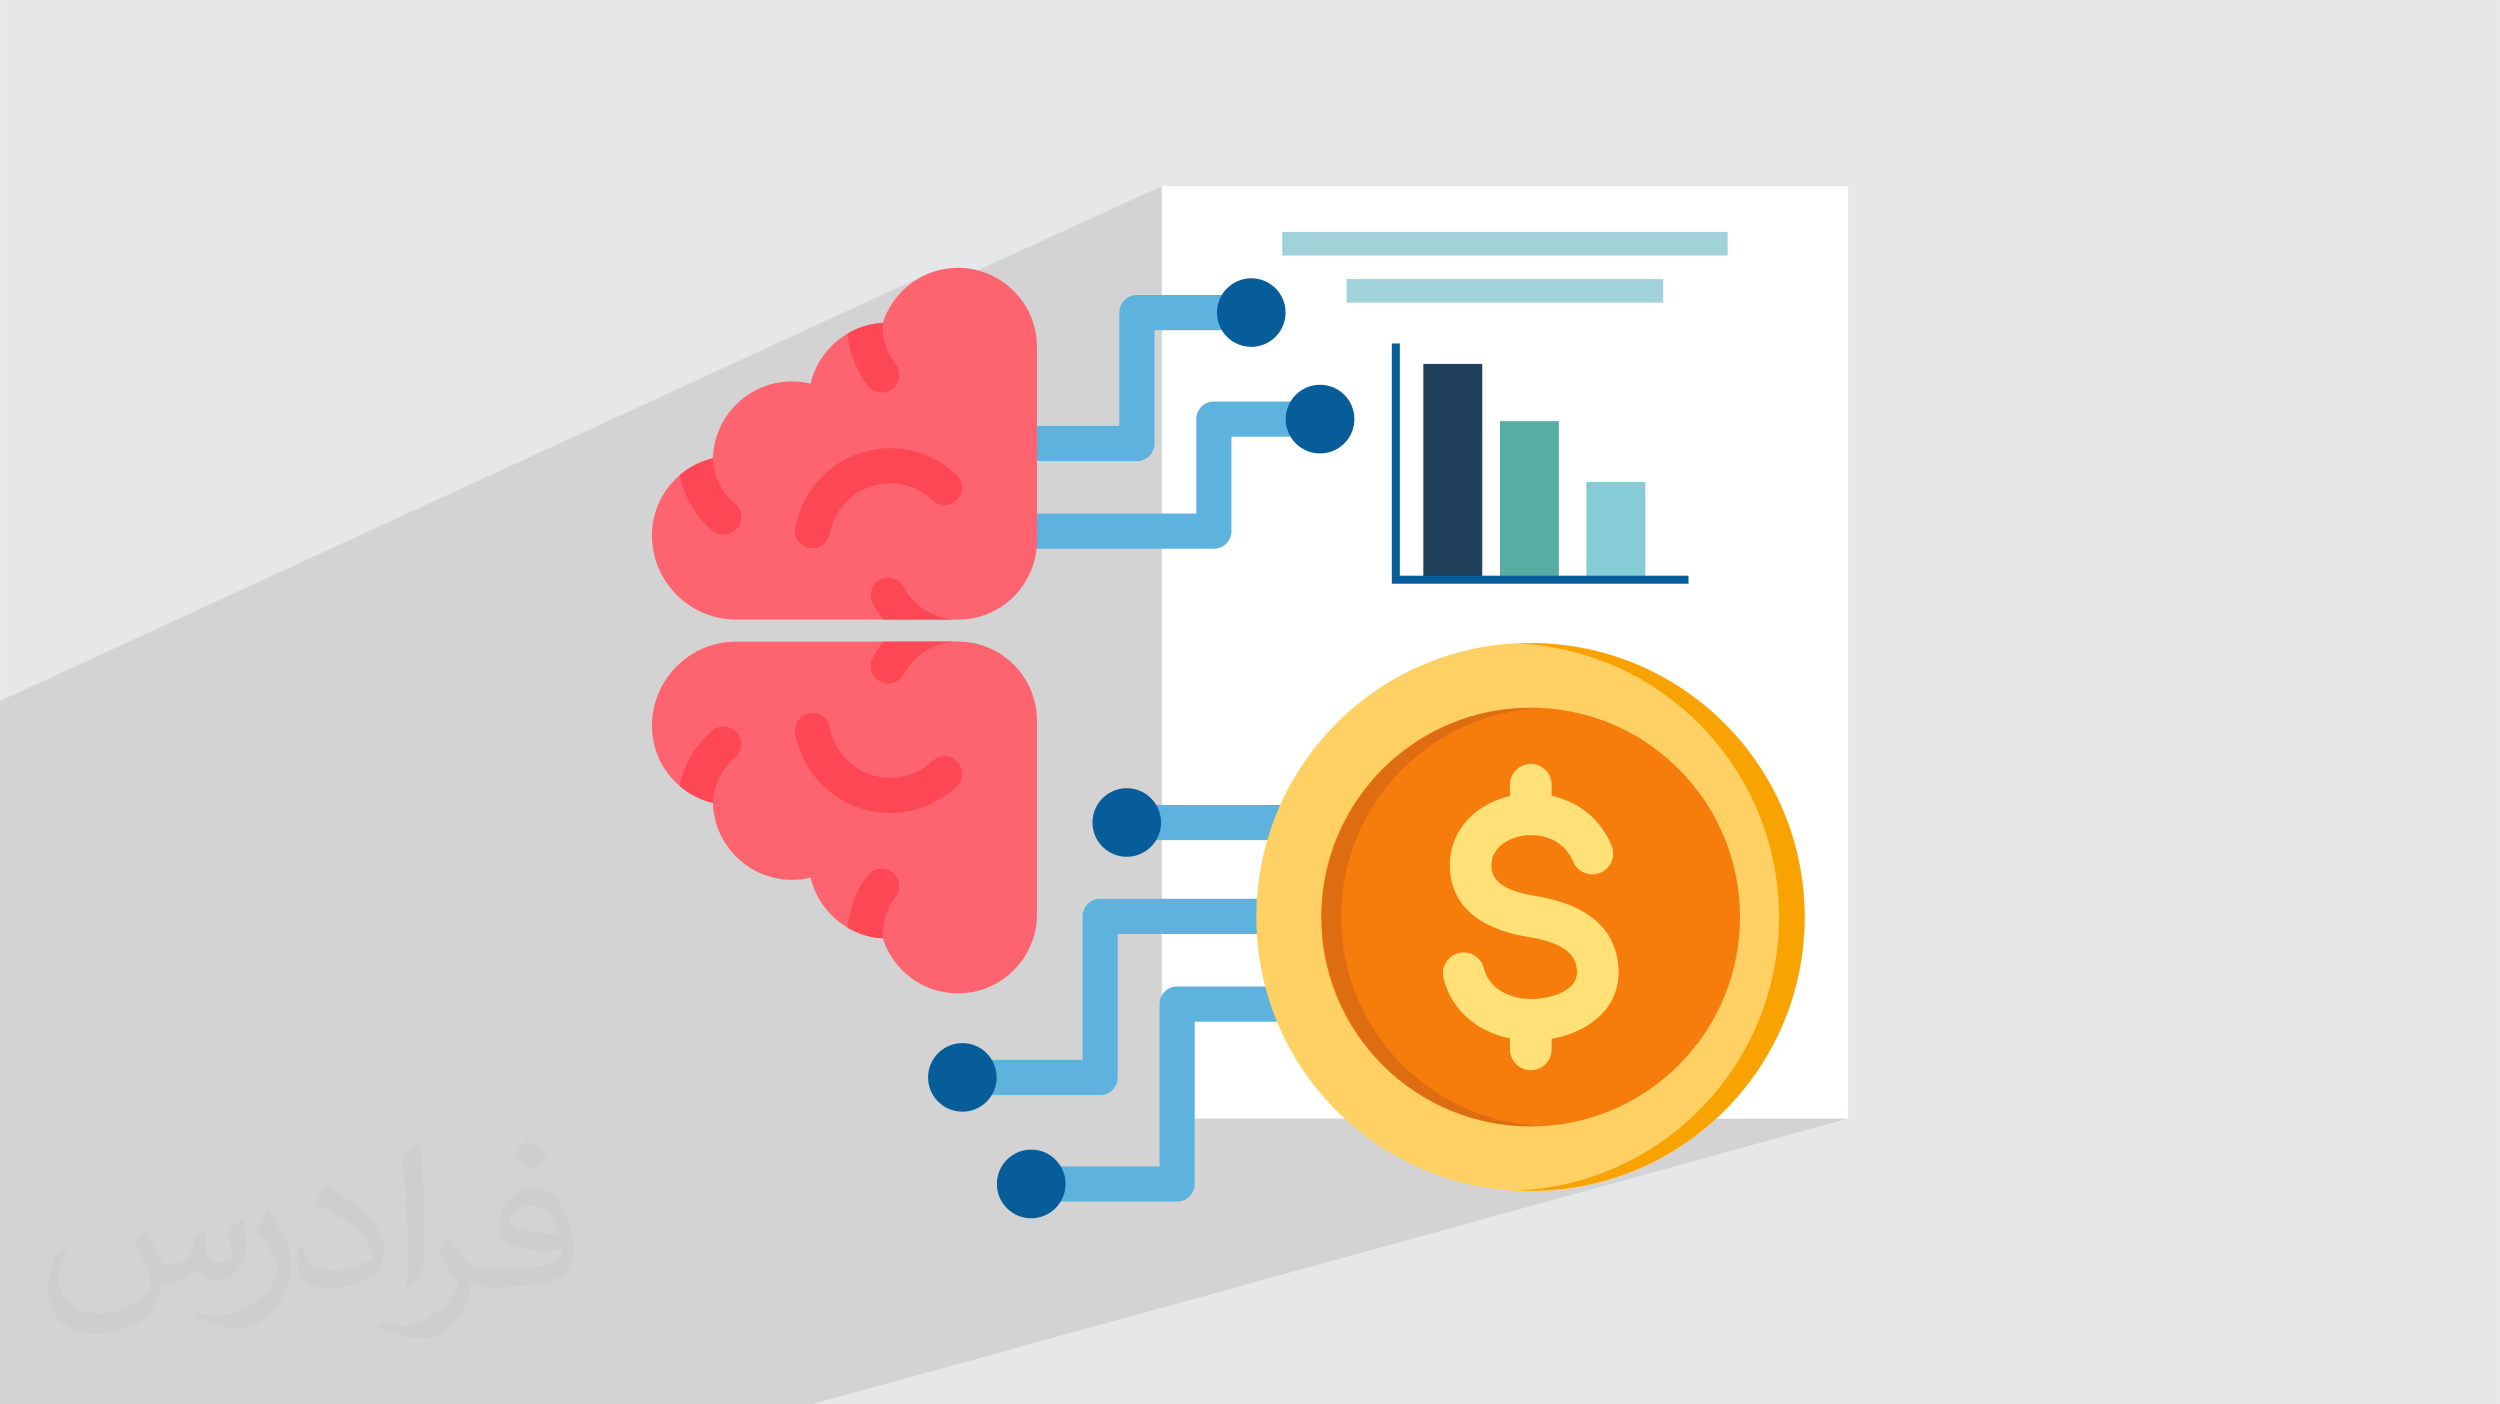
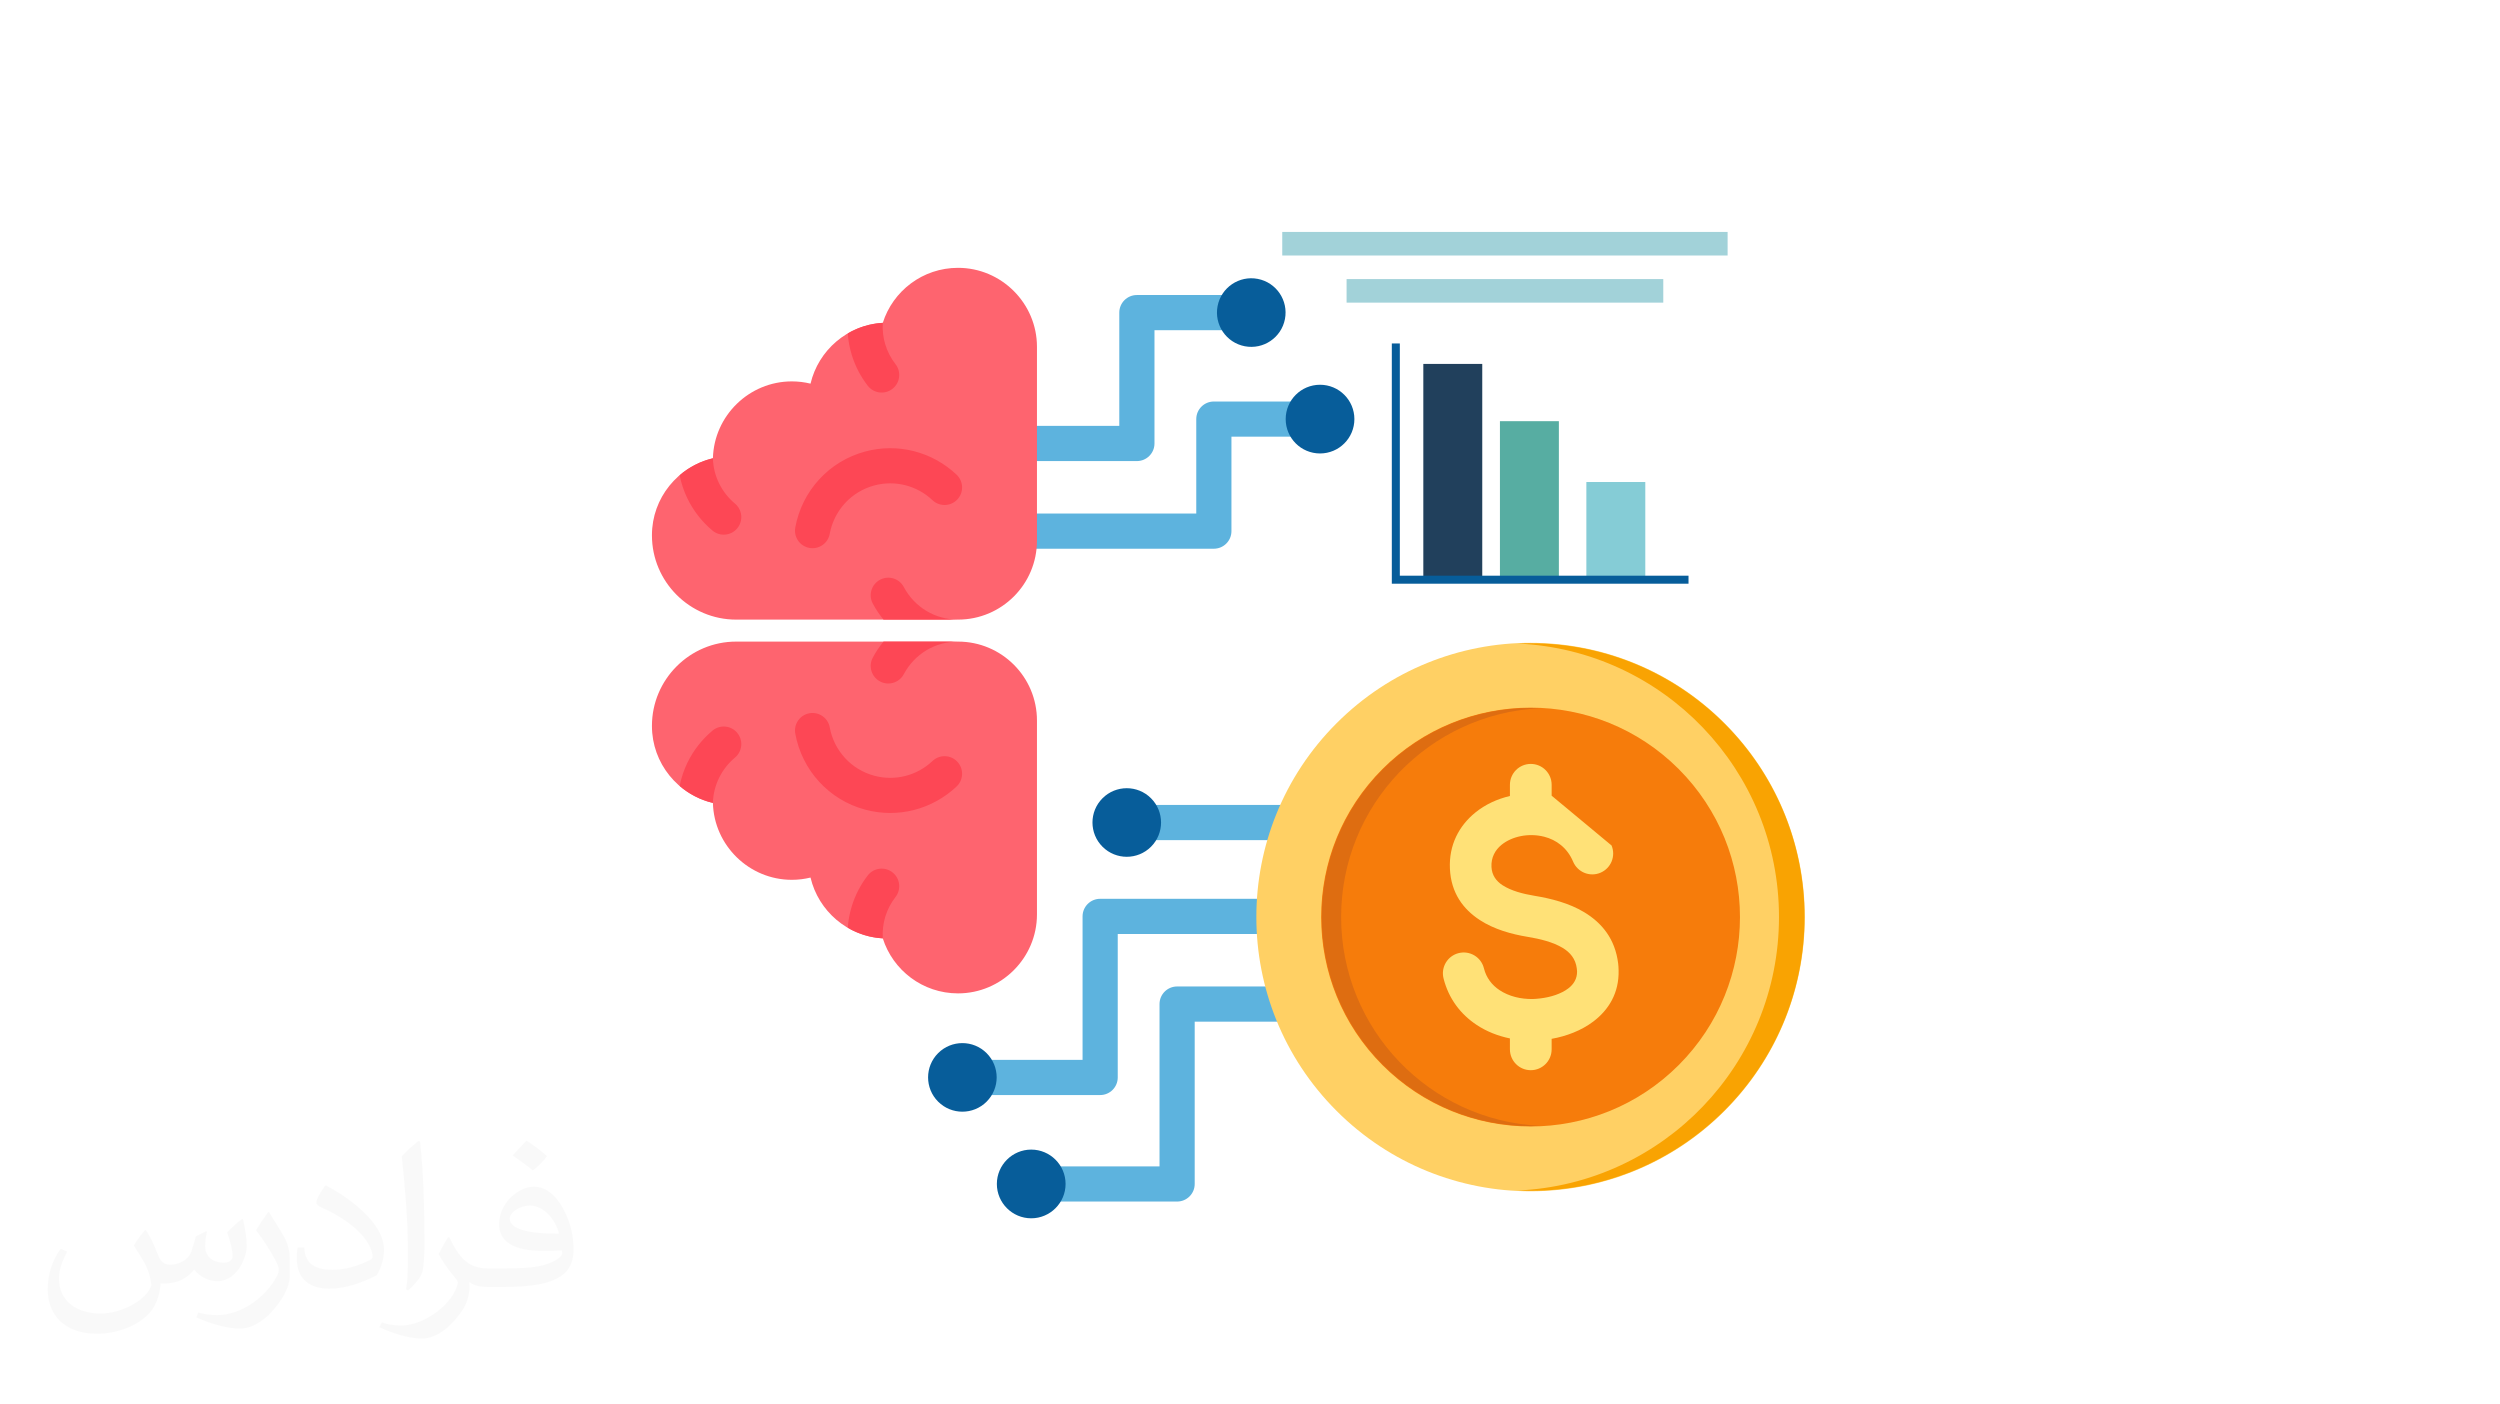
<svg xmlns="http://www.w3.org/2000/svg" xml:space="preserve" width="3.708in" height="2.083in" version="1.0" style="shape-rendering:geometricPrecision; text-rendering:geometricPrecision; image-rendering:optimizeQuality; fill-rule:evenodd; clip-rule:evenodd" viewBox="0 0 3702.73 2080.18">
  <defs>
    <style type="text/css">
   
    .fil10 {fill:#075D9A}
    .fil9 {fill:#5DB3DE}
    .fil16 {fill:#DE6D11}
    .fil0 {fill:#E6E7E8}
    .fil15 {fill:#F67C0B}
    .fil14 {fill:#F9A302}
    .fil12 {fill:#FD4755}
    .fil11 {fill:#FE646F}
    .fil13 {fill:#FFD064}
    .fil17 {fill:#FFE177}
    .fil8 {fill:#A2D2D9;fill-rule:nonzero}
    .fil6 {fill:#85CCD6;fill-rule:nonzero}
    .fil5 {fill:#57ADA2;fill-rule:nonzero}
    .fil4 {fill:#21405C;fill-rule:nonzero}
    .fil7 {fill:#075D9A;fill-rule:nonzero}
    .fil3 {fill:white;fill-rule:nonzero}
    .fil2 {fill:#373435;fill-opacity:0.031}
    .fil1 {fill:#2B2A29;fill-opacity:0.102}
   
  </style>
  </defs>
  <g id="Layer_x0020_1">
-     <polygon class="fil0" points="-0,0 3702.73,0 3702.73,2080.18 -0,2080.18 " />
-     <polygon class="fil1" points="2267.24,952.82 2263.12,954.31 2268.36,954.68 2288.12,957.06 2307.58,960.36 2326.71,964.58 2345.49,969.69 2363.89,975.67 2381.91,982.49 2399.5,990.13 2416.64,998.56 2433.32,1007.76 2449.52,1017.72 2465.19,1028.4 2480.33,1039.78 2494.91,1051.84 2508.91,1064.55 2522.3,1077.9 2535.06,1091.85 2547.16,1106.39 2558.59,1121.5 2569.32,1137.13 2579.32,1153.29 2588.58,1169.94 2597.06,1187.05 2604.76,1204.61 2611.63,1222.6 2617.67,1240.98 2622.84,1259.73 2627.12,1278.84 2630.49,1298.27 2632.93,1318.02 2634.41,1338.04 2634.9,1358.32 2634.41,1378.6 2632.93,1398.62 2630.49,1418.36 2627.12,1437.79 2622.84,1456.9 2617.67,1475.66 2611.63,1494.04 2604.76,1512.02 2597.06,1529.58 2588.58,1546.69 2579.32,1563.34 2569.32,1579.5 2558.59,1595.14 2547.16,1610.24 2535.06,1624.78 2522.3,1638.74 2508.91,1652.09 2503.76,1656.77 2737.19,1656.77 2424.55,1742.98 2500.94,2080.18 2424.55,1742.98 1201.65,2080.18 1178.22,2080.18 1177.71,2080.18 1144.9,2080.18 1129.53,2080.18 1111.38,2080.18 872.53,2080.18 846.87,2080.18 718.13,2080.18 715.08,2080.18 604.66,2080.18 604.17,2080.18 600.95,2080.18 597.58,2080.18 552.57,2080.18 537.51,2080.18 537.06,2080.18 523.21,2080.18 498.24,2080.18 495.07,2080.18 475.88,2080.18 421.31,2080.18 401.89,2080.18 371.54,2080.18 338.64,2080.18 294.67,2080.18 237.69,2080.18 193.48,2080.18 169.77,2080.18 166.75,2080.18 123.62,2080.18 110.77,2080.18 110.77,2080.18 67.6,2080.18 18.33,2080.18 8.32,2080.18 -0,2080.18 -0,2080.04 -0,2078.83 -0,2045.31 -0,2035.11 -0,2030.04 -0,2011.91 -0,1999.08 -0,1955.97 -0,1950.59 -0,1943.98 -0,1908.03 -0,1892.81 -0,1887.84 -0,1856.81 -0,1849.29 -0,1849.28 -0,1840.32 -0,1822.88 -0,1802.9 -0,1797.87 -0,1770.48 -0,1768.66 -0,1759.51 -0,1739.35 -0,1733.48 -0,1702.89 -0,1692.57 -0,1662 -0,1655.94 -0,1655.43 -0,1647.72 -0,1640.39 -0,1603.97 -0,1596.22 -0,1596.22 -0,1566.94 -0,1557.48 -0,1548.59 -0,1532.55 -0,1529.28 -0,1528.81 -0,1526.94 -0,1524.84 -0,1523.26 -0,1517.76 -0,1513.03 -0,1508.22 -0,1507.15 -0,1501.05 -0,1493.22 -0,1485.68 -0,1475.82 -0,1472.86 -0,1464.65 -0,1464.29 -0,1458.99 -0,1448.13 -0,1420.83 -0,1417.55 -0,1409.81 -0,1398.29 -0,1396.11 -0,1390.47 -0,1382.43 -0,1380.67 -0,1377.4 -0,1370.96 -0,1359.91 -0,1345.91 -0,1337.95 -0,1335.96 -0,1329.23 -0,1322.31 -0,1312.15 -0,1311.32 -0,1304.78 -0,1280.66 -0,1279.15 -0,1273.3 -0,1268.71 -0,1256.3 -0,1253.71 -0,1252.42 -0,1231.85 -0,1226.38 -0,1224.9 -0,1222.31 -0,1220.53 -0,1216.36 -0,1214.68 -0,1214.32 -0,1192.04 -0,1185.02 -0,1178.16 -0,1163.17 -0,1162.48 -0,1149.16 -0,1149.16 -0,1147.22 -0,1147.2 -0,1133.22 -0,1109.47 -0,1102.9 -0,1085.99 -0,1073.91 -0,1073.91 -0,1066.61 -0,1066.53 -0,1062.36 -0,1038.22 1372.9,406.08 1364.61,410.02 1356.69,414.58 1349.18,419.73 1342.11,425.43 1335.51,431.65 1329.4,438.36 1323.82,445.53 1318.81,453.13 1314.39,461.12 1314.22,461.51 1720.75,275.65 1720.75,422.24 1899.14,343.54 2558.8,343.54 2558.8,378.45 2463.51,417.38 2463.51,448.27 2195.38,556.99 2195.38,634.26 2221.57,623.85 2308.86,623.85 2308.86,729.55 2349.58,713.95 2436.88,713.95 2436.88,852.71 2500.89,852.71 2500.89,864.58 2254.69,953.71 2263.11,954.31 2267.24,952.81 " />
    <path class="fil2" d="M215.96 1821.93c7.07,10.71 11.65,21.01 16.13,32.45 3.33,6.66 5.09,18.93 20.7,18.93 4.57,0 11.13,-1.35 16.95,-4.57 6.55,-3.44 11.54,-8.64 14.15,-16.53l6.24 -21.01 15.19 -7.49 1.04 1.04c-2.08,7.91 -2.59,15.5 -2.59,21.43 0,17.57 15.19,24.23 27.25,24.23 7.07,0 13.42,-3.44 13.42,-9.89 0,-8.32 -3.53,-22.47 -8.12,-35.16 7.07,-7.07 14.15,-14.15 22.26,-19.87l1.25 0.63c3.53,14.98 5.51,29.75 5.51,39.63 0,9.67 -4.27,20.39 -7.8,27.36 -7.28,13.73 -20.18,24.65 -35.78,24.65 -11.85,0 -25.06,-5.93 -34.12,-16.95l-0.52 0c-8.53,10.61 -21.74,20.18 -42.86,20.18l-6.55 0c-1.04,13.94 -4.05,23.81 -8.64,32.66 -12.58,24.54 -49.92,41.92 -85.08,41.92 -48.89,0 -73.43,-28.19 -73.43,-65.73 0,-23.19 7.59,-44.72 19.24,-60.01l9.56 3.95c-7.28,13.94 -12.17,27.04 -12.17,39.94 0,35.16 28.61,51.9 61.58,51.9 30.58,0 68.44,-19.45 75.31,-42.02 -2.59,-24.65 -11.85,-36.19 -26,-58.66 4.27,-7.49 9.78,-14.98 16.64,-22.98l1.25 0 0 0 0 0 -0.01 -0.04zm563.83 -132.3c10.3,6.45 20.39,14.04 30.27,22.78 -5.51,7.8 -12.38,14.88 -20.91,21.12 -9.89,-8.01 -19.76,-14.88 -29.86,-22.16 6.86,-7.7 13.63,-15.08 20.49,-21.74l0 0 0 0 0 0 0 0 0 0 0.01 0zm5.3 96.11c-16.64,0 -30.27,10.92 -30.27,19.03 0,17.38 33.28,22.78 73.12,22.56 -4.99,-20.39 -22.47,-41.61 -42.86,-41.61l0 0.01zm-37.35 92.99c21.64,0 40.57,-0.63 55.02,-4.27 16.13,-4.05 29.75,-12.17 29.75,-17.78 0,-1.46 0,-3.22 -0.52,-4.68 -9.05,0.83 -19.45,0.83 -28.5,0.83 -29.33,0 -51.79,-6.66 -60.64,-23.09 -2.19,-4.57 -3.74,-9.67 -3.74,-15.5 0,-15.92 6.86,-31.41 18.93,-42.13 10.08,-8.84 21.22,-14.35 32.55,-14.35 20.49,0 36.81,16.44 48.26,42.34 6.24,14.15 10.5,30.47 10.5,51.07 0,13.73 -3.74,25.27 -12.27,33.8 -15.92,15.4 -45.24,21.22 -90.17,21.22l-20.39 0 0 0 -5.3 0c-11.13,0 -19.14,-1.98 -25.48,-6.86l-1.04 0c0.31,2.59 0.52,5.09 0.52,7.49 0,10.08 -3.33,22.98 -10.08,33.28 -19.97,29.64 -41.61,42.53 -60.33,42.53 -18.93,0 -42.13,-7.28 -63.03,-16.75l3.74 -7.28c6.76,2.81 16.13,4.68 29.02,4.68 33.8,0 78.21,-32.45 83.72,-64.17 -1.25,-2.59 -3.53,-6.03 -6.76,-9.67 -9.89,-11.75 -16.13,-21.53 -21.95,-31.82 4.99,-9.89 9.56,-17.78 13.83,-24.96l1.77 -0.21c14.46,29.44 27.56,46.28 56.78,46.28l4.57 0 0 0 21.22 0 0 0 0 0 0 0 0 0 0 0 0.04 0zm-146.45 31.1c2.5,-13.52 2.7,-28.7 2.7,-42.86l0 -21.01c0,-39.21 -4.99,-96.2 -9.05,-133.34 7.07,-7.59 16.95,-16.53 24.75,-22.56l2.29 0.63c5.3,46.7 6.55,100.79 6.55,150.81 0,13.11 -0.52,25.9 -1.77,35.26 -0.73,11.85 -7.59,20.8 -22.26,34.53l-3.22 -1.46zm-150.71 -61.89c0.73,18.41 9.78,32.87 41.4,32.87 19.66,0 36.3,-5.09 54.71,-13.83 3.33,-1.46 5.09,-3.44 5.09,-5.09 0,-11.54 -8.84,-26.83 -23.71,-40.77 -14.46,-13.11 -33.6,-24.65 -51.48,-32.35 -6.14,-2.59 -8.12,-5.3 -8.12,-7.91 0,-5.3 7.07,-16.44 12.9,-24.44l1.98 -0.21c20.49,10.71 43.38,26.63 60.33,44.3 15.4,16.33 24.96,32.87 24.96,50.86 0,13.31 -4.05,25.79 -10.61,37.44 -22.47,11.33 -46.39,19.97 -70.1,19.97 -28.81,0 -48.47,-13.52 -48.47,-45.24 0,-3.44 0,-8.73 1.25,-15.61l9.89 0 0 0 0 0 0 0 0 0 0 0 -0.01 0zm-52.11 -52.32l17.89 28.92c6.55,10.71 12.69,22.37 12.69,40.77l0 23.5c0,19.03 -12.17,39.42 -31.82,59.6 -15.4,13.63 -29.02,19.45 -41.61,19.45 -18.72,0 -40.15,-5.82 -64.9,-16.44l2.81 -7.28c7.8,2.08 16.84,3.84 27.98,3.84 35.58,-0.21 71.97,-26.21 88.61,-57.93 1.98,-3.64 2.7,-7.07 2.7,-9.47 0,-3.64 -1.98,-7.7 -3.53,-11.33 -9.05,-17.05 -19.14,-32.66 -30.27,-47.12 5.82,-9.16 11.65,-17.99 17.99,-26.73l1.46 0.21 0 0 0 0 0 0 0 0 0 0 -0.01 0z" />
    <g id="_2025218925040">
      <polygon class="fil3" points="2737.19,1656.77 1720.75,1656.77 1720.75,275.65 2737.19,275.65 " />
      <g>
        <polygon class="fil4" points="2195.38,539.03 2108.09,539.03 2108.09,858.65 2195.38,858.65 " />
        <polygon class="fil5" points="2308.86,623.85 2221.57,623.85 2221.57,858.65 2308.86,858.65 " />
        <polygon class="fil6" points="2436.88,713.95 2349.58,713.95 2349.58,858.65 2436.88,858.65 " />
        <polygon class="fil7" points="2500.89,864.58 2061.42,864.58 2061.42,508.73 2073.29,508.73 2073.29,852.71 2500.89,852.71 " />
      </g>
      <g>
        <polygon class="fil8" points="2558.8,378.45 1899.14,378.45 1899.14,343.54 2558.8,343.54 " />
        <polygon class="fil8" points="2463.51,448.27 1994.43,448.27 1994.43,413.36 2463.51,413.36 " />
      </g>
      <g>
        <path class="fil9" d="M1902.4 1244.36l-212.03 0 0 -52.11 212.03 -0 0 52.11zm-416.99 -613.54l172.35 0 0 -167.78c0,-14.39 11.67,-26.05 26.06,-26.05l161.96 0 0 52.1 -135.9 0 0 167.79c0,14.38 -11.67,26.06 -26.06,26.06l-198.4 0 0 -52.11zm1.38 129.83l0 52.11 311.03 0c14.39,0 26.06,-11.67 26.06,-26.06l0 -139.87 120.4 0 0 -52.11 -146.46 0c-14.38,0 -26.05,11.67 -26.05,26.06l0 139.87 -284.98 0zm420.36 752.59l-137.7 0 0 240.42c0,14.38 -11.66,26.06 -26.05,26.06l-216.08 -0 0 -52.11 190.03 0 0 -240.41c0,-14.39 11.66,-26.05 26.05,-26.05l163.76 0 0 52.1 -0 0zm18.52 -129.83l0 -52.1 -296.27 -0c-14.39,0 -26.05,11.66 -26.05,26.06l0 212.51 -177.8 0 0 52.1 203.85 0c14.39,0 26.06,-11.66 26.06,-26.05l0 -212.51 270.22 0z" />
        <circle class="fil10" transform="matrix(0.059 -0.307 0.307 0.059 1853.24 462.974)" r="162.51" />
        <circle class="fil10" cx="1955.1" cy="620.78" r="50.88" />
        <path class="fil10" d="M1527.31 1804.54c28.02,0 50.89,-22.86 50.89,-50.88 0,-28.03 -22.86,-50.88 -50.89,-50.88 -28.02,0 -50.89,22.86 -50.89,50.88 0,28.03 22.86,50.88 50.89,50.88z" />
        <circle class="fil10" transform="matrix(0.221 -0.221 0.221 0.221 1425.34 1595.83)" r="162.51" />
        <circle class="fil10" transform="matrix(0.221 -0.221 0.221 0.221 1668.83 1218.28)" r="162.51" />
        <path class="fil11" d="M1307.46 478.18c-52.13,2.94 -95.42,40.58 -107.04,90.07 -8.89,-2.18 -18.17,-3.34 -27.7,-3.34 -63.11,0 -115.24,50.77 -116.89,113.86 -51.59,12.14 -90.3,58.69 -90.3,113.85l0 0.41c0,68.7 56.03,124.73 124.72,124.73l328.64 0c64.58,0 116.93,-52.35 116.93,-116.93l0 -287.2c0,-64.31 -52.62,-116.93 -116.93,-116.93 -52.25,0 -96.5,34.27 -111.43,81.49z" />
        <path class="fil12" d="M1308.55 917.75l110.34 0c-17.21,0 -33.23,-4.71 -46.82,-12.87 -14.05,-8.45 -25.67,-20.69 -33.47,-35.38 -6.75,-12.7 -22.51,-17.53 -35.21,-10.79 -12.7,6.74 -17.53,22.51 -10.79,35.21 4.5,8.49 9.86,16.47 15.96,23.83l0 0zm108.3 -214.56c10.4,9.89 10.81,26.35 0.92,36.74 -9.89,10.4 -26.34,10.81 -36.74,0.92 -11.25,-10.65 -25.13,-18.3 -40.22,-22.14 -14.61,-3.7 -30.33,-3.83 -45.91,0.34 -17.28,4.63 -32.04,13.91 -43.28,26.12 -11.7,12.71 -19.64,28.5 -22.72,45.45 -2.53,14.11 -16.02,23.49 -30.12,20.96 -14.11,-2.53 -23.5,-16.02 -20.96,-30.12 4.87,-26.85 17.3,-51.69 35.54,-71.5 17.75,-19.28 40.98,-33.92 68.11,-41.19 24.43,-6.55 49.08,-6.35 71.96,-0.54 23.76,6.03 45.64,18.11 63.43,34.96zm-109.39 -225.01c-18.81,1.06 -36.47,6.64 -51.91,15.67 0.78,10.98 2.83,21.7 6,31.99 5.15,16.7 13.22,32.1 23.65,45.55 8.81,11.35 25.17,13.42 36.53,4.6 11.36,-8.82 13.42,-25.17 4.6,-36.53 -6.7,-8.64 -11.86,-18.42 -15.09,-28.91 -3.11,-10.07 -4.47,-20.98 -3.77,-32.38zm-251.63 200.59c-18.48,4.35 -35.29,13.11 -49.28,25.09 2.37,12.13 6.29,23.69 11.51,34.46 8.94,18.42 21.67,34.62 37.13,47.56 11.01,9.21 27.42,7.76 36.63,-3.26 9.22,-11.02 7.76,-27.42 -3.25,-36.64 -9.91,-8.3 -18.04,-18.61 -23.7,-30.26 -5.48,-11.31 -8.71,-23.83 -9.05,-36.96z" />
        <path class="fil11" d="M1307.46 1389.9c-52.13,-2.94 -95.42,-40.58 -107.04,-90.07 -8.89,2.18 -18.17,3.35 -27.7,3.35 -63.11,0 -115.24,-50.78 -116.89,-113.86 -51.59,-12.14 -90.3,-58.69 -90.3,-113.85l0 -0.41c0,-68.7 56.03,-124.73 124.72,-124.73l328.64 0c64.58,0 116.93,52.35 116.93,116.94l0 287.2c0,64.31 -52.62,116.93 -116.93,116.93 -52.25,0 -96.5,-34.27 -111.43,-81.49l0 0z" />
        <path class="fil12" d="M1308.55 950.32l110.34 0c-17.21,0 -33.23,4.71 -46.82,12.87 -14.05,8.45 -25.67,20.7 -33.47,35.38 -6.75,12.7 -22.51,17.53 -35.21,10.79 -12.7,-6.74 -17.53,-22.51 -10.79,-35.21 4.5,-8.49 9.86,-16.46 15.96,-23.83l0 0zm108.3 214.56c10.4,-9.89 10.81,-26.34 0.92,-36.74 -9.89,-10.4 -26.34,-10.81 -36.74,-0.92 -11.25,10.66 -25.13,18.31 -40.22,22.14 -14.61,3.7 -30.33,3.84 -45.91,-0.34 -17.28,-4.63 -32.04,-13.91 -43.28,-26.13 -11.7,-12.71 -19.64,-28.49 -22.72,-45.45 -2.53,-14.11 -16.02,-23.49 -30.12,-20.97 -14.11,2.53 -23.5,16.02 -20.96,30.12 4.87,26.86 17.3,51.69 35.54,71.51 17.75,19.28 40.98,33.92 68.11,41.18 24.43,6.55 49.08,6.35 71.96,0.54 23.76,-6.03 45.64,-18.11 63.43,-34.96zm-109.39 225.02c-18.81,-1.06 -36.47,-6.65 -51.91,-15.68 0.78,-10.98 2.83,-21.7 6,-31.99 5.15,-16.71 13.22,-32.1 23.65,-45.55 8.81,-11.36 25.17,-13.42 36.53,-4.6 11.36,8.82 13.42,25.17 4.6,36.53 -6.7,8.64 -11.86,18.42 -15.09,28.91 -3.11,10.07 -4.47,20.99 -3.77,32.38zm-251.63 -200.59c-18.48,-4.34 -35.29,-13.1 -49.28,-25.09 2.37,-12.13 6.29,-23.69 11.51,-34.46 8.94,-18.42 21.67,-34.62 37.13,-47.56 11.01,-9.21 27.42,-7.76 36.63,3.25 9.22,11.02 7.76,27.42 -3.25,36.64 -9.91,8.3 -18.04,18.61 -23.7,30.26 -5.48,11.31 -8.71,23.83 -9.05,36.96z" />
      </g>
      <g>
        <circle class="fil13" transform="matrix(0.263 -0.263 0.263 0.263 2266.95 1358.34)" r="1092.09" />
        <path class="fil14" d="M2267.24 952.81c223.96,0 405.5,181.55 405.5,405.5 0,223.95 -181.55,405.5 -405.5,405.5 -6.34,0 -12.65,-0.17 -18.92,-0.46 215.16,-9.89 386.58,-187.44 386.58,-405.05 0,-217.61 -171.42,-395.16 -386.58,-405.05 6.27,-0.29 12.58,-0.45 18.92,-0.45l0 -0z" />
        <circle class="fil15" transform="matrix(0.263 -0.263 0.263 0.263 2266.94 1358.34)" r="833.93" />
        <path class="fil16" d="M2267.24 1048.67c4.82,0 9.62,0.13 14.38,0.35 -164.33,7.52 -295.26,143.11 -295.26,309.3 0,166.19 130.93,301.78 295.26,309.3 -4.77,0.22 -9.56,0.34 -14.38,0.34 -171.01,0 -309.64,-138.63 -309.64,-309.64 -0,-171.01 138.62,-309.64 309.64,-309.64l0 0z" />
-         <path class="fil17" d="M2386.89 1252.3c6.6,15.73 -0.8,33.83 -16.53,40.43 -15.73,6.6 -33.83,-0.8 -40.43,-16.53 -8.6,-20.5 -24.94,-32.33 -42.88,-36.87 -11.49,-2.91 -23.5,-3.1 -34.66,-0.85 -10.8,2.17 -20.72,6.56 -28.47,12.86 -9.53,7.74 -15.57,18.9 -14.9,32.7 0.61,12.5 7.16,21.1 16.3,27.06 12.72,8.3 30.35,12.93 47.16,15.69 24.58,4.04 51.43,10.78 73.95,24.38 26.13,15.78 45.84,39.51 50.27,76.01 0.34,2.79 0.55,6.14 0.64,10 0.8,33.49 -14.46,58.42 -37.38,75.82 -17.68,13.41 -39.82,21.79 -61.81,25.7l0 15.56c0,17.06 -13.83,30.89 -30.9,30.89 -17.06,0 -30.89,-13.83 -30.89,-30.89l0 -16.16c-17.79,-3.63 -34.75,-10.35 -49.5,-20.17 -23.38,-15.57 -41.3,-38.56 -48.87,-68.95 -4.07,-16.53 6.04,-33.23 22.57,-37.29 16.53,-4.06 33.23,6.04 37.29,22.57 3.52,14.12 11.97,24.9 23.05,32.26 13.83,9.21 31.62,13.61 49.68,13.18 2.99,-0.07 6.66,-0.37 10.98,-0.89 15.32,-1.86 30.54,-6.67 41.24,-14.78 7.96,-6.04 13.27,-14.43 13,-25.37 -0.02,-0.75 -0.15,-2.14 -0.4,-4.22 -1.73,-14.24 -9.91,-23.81 -20.81,-30.39 -14.5,-8.75 -33.83,-13.44 -51.98,-16.42 -23.79,-3.91 -49.63,-11.03 -70.82,-24.86 -24.77,-16.17 -42.57,-40.11 -44.3,-75.82 -1.72,-35.43 13.53,-63.83 37.58,-83.39 14.52,-11.81 32.31,-20.15 51.3,-24.55l0 -16.62c0,-17.06 13.83,-30.9 30.89,-30.9 17.06,0 30.9,13.83 30.9,30.9l0 16.17c1.29,0.29 2.57,0.59 3.86,0.92 35.55,9.01 67.89,32.38 84.88,72.83l0 0z" />
+         <path class="fil17" d="M2386.89 1252.3c6.6,15.73 -0.8,33.83 -16.53,40.43 -15.73,6.6 -33.83,-0.8 -40.43,-16.53 -8.6,-20.5 -24.94,-32.33 -42.88,-36.87 -11.49,-2.91 -23.5,-3.1 -34.66,-0.85 -10.8,2.17 -20.72,6.56 -28.47,12.86 -9.53,7.74 -15.57,18.9 -14.9,32.7 0.61,12.5 7.16,21.1 16.3,27.06 12.72,8.3 30.35,12.93 47.16,15.69 24.58,4.04 51.43,10.78 73.95,24.38 26.13,15.78 45.84,39.51 50.27,76.01 0.34,2.79 0.55,6.14 0.64,10 0.8,33.49 -14.46,58.42 -37.38,75.82 -17.68,13.41 -39.82,21.79 -61.81,25.7l0 15.56c0,17.06 -13.83,30.89 -30.9,30.89 -17.06,0 -30.89,-13.83 -30.89,-30.89l0 -16.16c-17.79,-3.63 -34.75,-10.35 -49.5,-20.17 -23.38,-15.57 -41.3,-38.56 -48.87,-68.95 -4.07,-16.53 6.04,-33.23 22.57,-37.29 16.53,-4.06 33.23,6.04 37.29,22.57 3.52,14.12 11.97,24.9 23.05,32.26 13.83,9.21 31.62,13.61 49.68,13.18 2.99,-0.07 6.66,-0.37 10.98,-0.89 15.32,-1.86 30.54,-6.67 41.24,-14.78 7.96,-6.04 13.27,-14.43 13,-25.37 -0.02,-0.75 -0.15,-2.14 -0.4,-4.22 -1.73,-14.24 -9.91,-23.81 -20.81,-30.39 -14.5,-8.75 -33.83,-13.44 -51.98,-16.42 -23.79,-3.91 -49.63,-11.03 -70.82,-24.86 -24.77,-16.17 -42.57,-40.11 -44.3,-75.82 -1.72,-35.43 13.53,-63.83 37.58,-83.39 14.52,-11.81 32.31,-20.15 51.3,-24.55l0 -16.62c0,-17.06 13.83,-30.9 30.89,-30.9 17.06,0 30.9,13.83 30.9,30.9l0 16.17l0 0z" />
      </g>
    </g>
  </g>
</svg>